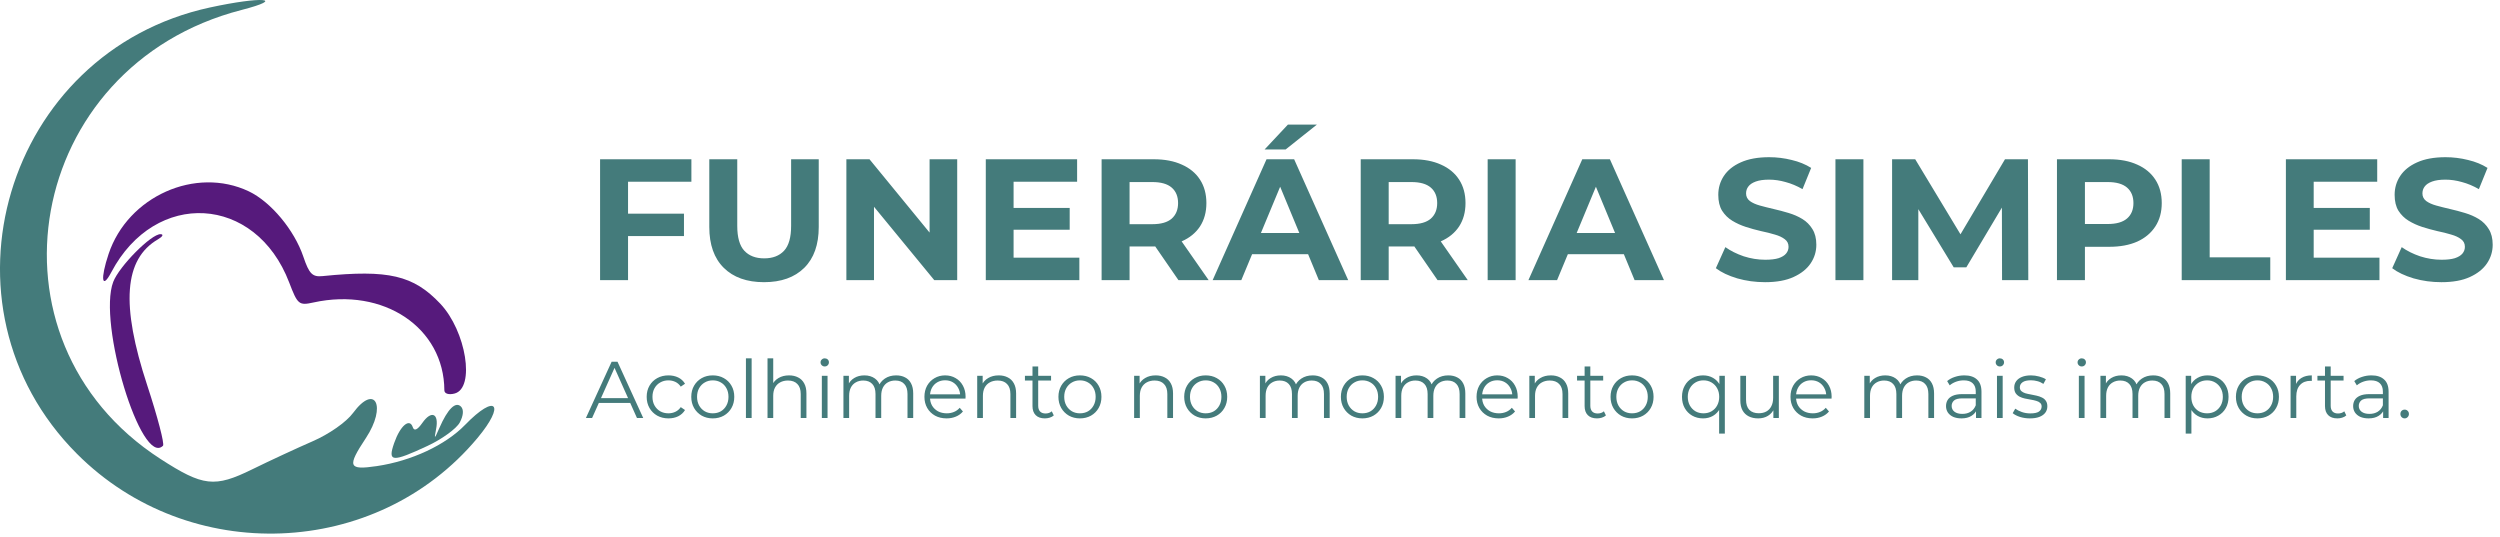
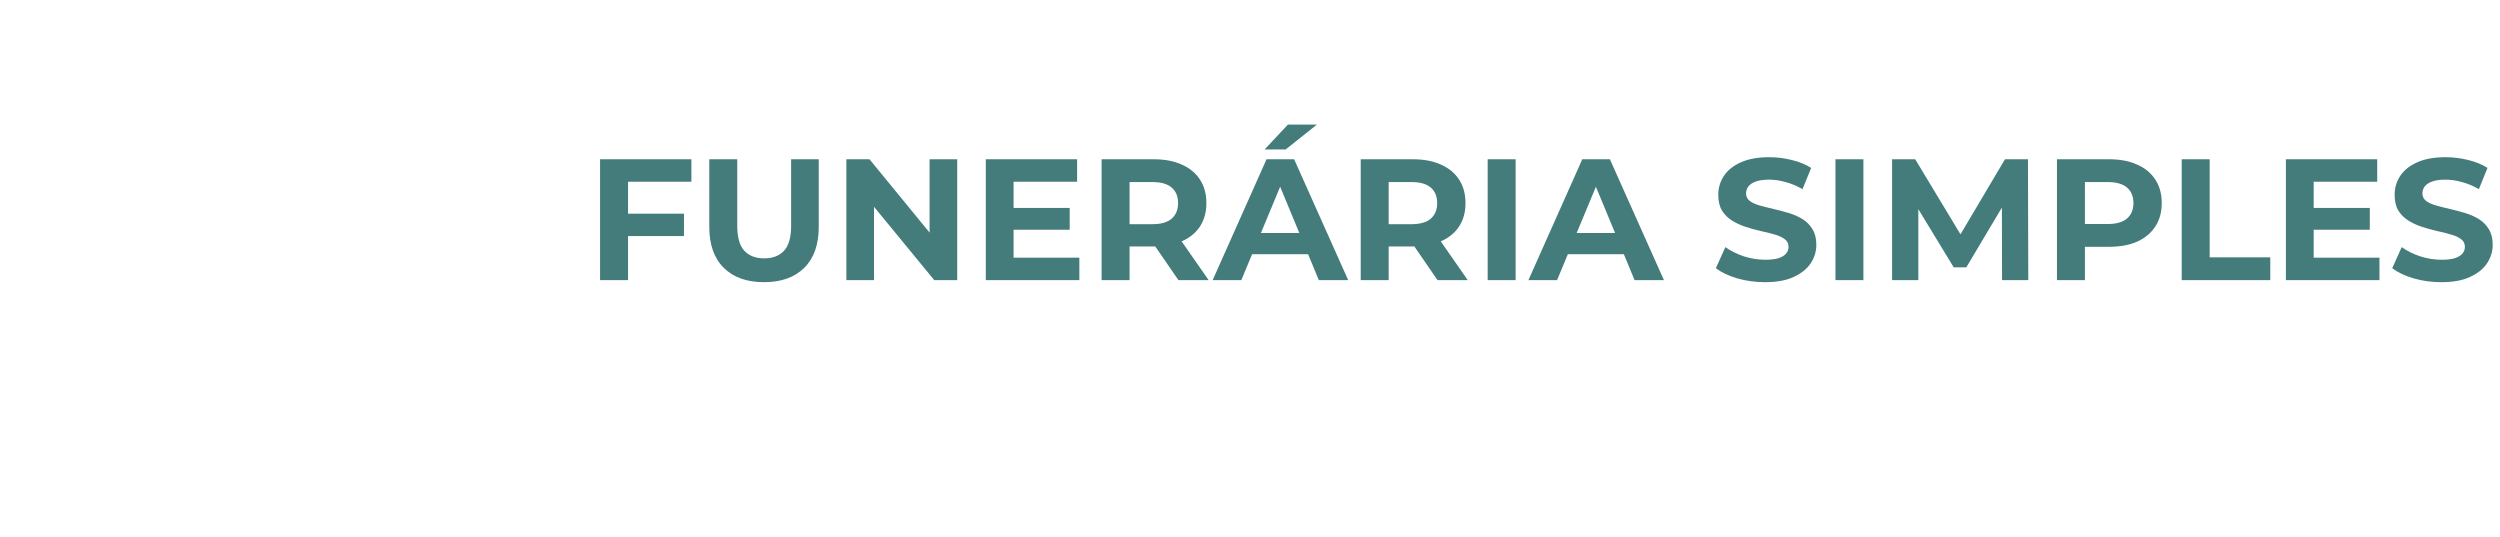
<svg xmlns="http://www.w3.org/2000/svg" width="414" height="89" viewBox="0 0 414 89" fill="none">
-   <path d="M41.201 31.686C44.845 33.416 48.74 38.084 50.238 42.52C51.194 45.35 51.733 45.894 53.414 45.723C64.329 44.619 68.456 45.585 72.904 50.285C77.209 54.836 78.715 64.269 75.279 65.168C74.311 65.422 73.589 65.194 73.586 64.633C73.536 54.257 63.523 47.54 51.908 50.09C49.503 50.619 49.288 50.441 47.889 46.778C42.34 32.252 25.699 31.295 18.43 45.084C16.859 48.063 16.59 46.218 17.988 42.044C21.177 32.517 32.399 27.509 41.201 31.686Z" fill="#561A7C" />
-   <path d="M39.972 1.658C4.219 10.891 -3.968 56.26 26.558 75.991C33.642 80.569 35.533 80.783 41.778 77.716C44.649 76.306 49.141 74.221 51.761 73.081C54.507 71.888 57.346 69.899 58.463 68.388C62.136 63.421 64.085 67.263 60.58 72.56C57.445 77.298 57.676 77.885 62.405 77.185C68.146 76.334 73.776 73.704 77.022 70.355C82.135 65.08 83.791 66.881 79.048 72.559C62.346 92.549 31.31 93.763 12.741 75.151C-11.69 50.667 0.845 8.583 34.756 1.24C43.396 -0.631 47.549 -0.298 39.972 1.658Z" fill="#447B7B" />
-   <path d="M26.168 39.628C20.536 42.913 19.978 50.437 24.376 63.798C26.096 69.025 27.273 73.532 26.991 73.814C23.409 77.395 16.153 53.511 18.749 46.685C19.73 44.103 25.047 38.738 26.584 38.778C27.132 38.792 26.944 39.174 26.168 39.628Z" fill="#561A7C" />
-   <path d="M76.135 69.968C75.59 70.985 73.18 72.732 70.779 73.85C64.891 76.592 64.172 76.528 65.275 73.364C66.276 70.494 67.831 69.171 68.355 70.743C68.586 71.438 69.125 71.197 69.939 70.034C71.444 67.887 72.722 68.453 72.221 71.045C71.884 72.792 71.927 72.778 72.757 70.879C74.137 67.719 75.435 66.43 76.335 67.33C76.824 67.819 76.748 68.821 76.135 69.968Z" fill="#447B7B" />
  <path d="M103.661 35.38H113.266V39.097H103.661V35.38ZM104.004 46.386H99.373V26.375H114.495V30.092H104.004V46.386ZM126.521 46.729C123.682 46.729 121.461 45.938 119.86 44.357C118.259 42.775 117.459 40.516 117.459 37.581V26.375H122.09V37.41C122.09 39.316 122.481 40.688 123.262 41.526C124.044 42.365 125.139 42.784 126.55 42.784C127.96 42.784 129.056 42.365 129.837 41.526C130.619 40.688 131.009 39.316 131.009 37.41V26.375H135.583V37.581C135.583 40.516 134.783 42.775 133.182 44.357C131.581 45.938 129.361 46.729 126.521 46.729ZM140.16 46.386V26.375H143.99L155.797 40.783H153.939V26.375H158.513V46.386H154.711L142.875 31.978H144.734V46.386H140.16ZM167.507 34.437H177.141V38.039H167.507V34.437ZM167.85 42.67H178.741V46.386H163.247V26.375H178.37V30.092H167.85V42.67ZM182.426 46.386V26.375H191.088C192.88 26.375 194.423 26.671 195.719 27.262C197.015 27.833 198.016 28.662 198.721 29.749C199.426 30.835 199.779 32.131 199.779 33.636C199.779 35.123 199.426 36.409 198.721 37.496C198.016 38.563 197.015 39.382 195.719 39.954C194.423 40.526 192.88 40.812 191.088 40.812H184.999L187.057 38.782V46.386H182.426ZM195.148 46.386L190.145 39.125H195.09L200.15 46.386H195.148ZM187.057 39.297L184.999 37.124H190.831C192.26 37.124 193.328 36.819 194.033 36.209C194.738 35.58 195.09 34.723 195.09 33.636C195.09 32.531 194.738 31.673 194.033 31.064C193.328 30.454 192.26 30.149 190.831 30.149H184.999L187.057 27.948V39.297ZM200.818 46.386L209.737 26.375H214.311L223.259 46.386H218.399L211.081 28.719H212.91L205.563 46.386H200.818ZM205.277 42.098L206.507 38.582H216.798L218.056 42.098H205.277ZM209.423 24.746L213.282 20.629H218.085L212.91 24.746H209.423ZM225.335 46.386V26.375H233.997C235.788 26.375 237.332 26.671 238.628 27.262C239.924 27.833 240.924 28.662 241.63 29.749C242.335 30.835 242.687 32.131 242.687 33.636C242.687 35.123 242.335 36.409 241.63 37.496C240.924 38.563 239.924 39.382 238.628 39.954C237.332 40.526 235.788 40.812 233.997 40.812H227.908L229.966 38.782V46.386H225.335ZM238.056 46.386L233.053 39.125H237.999L243.059 46.386H238.056ZM229.966 39.297L227.908 37.124H233.74C235.169 37.124 236.236 36.819 236.941 36.209C237.646 35.58 237.999 34.723 237.999 33.636C237.999 32.531 237.646 31.673 236.941 31.064C236.236 30.454 235.169 30.149 233.74 30.149H227.908L229.966 27.948V39.297ZM246.357 46.386V26.375H250.988V46.386H246.357ZM253.107 46.386L262.026 26.375H266.6L275.548 46.386H270.688L263.369 28.719H265.199L257.852 46.386H253.107ZM257.566 42.098L258.796 38.582H269.087L270.345 42.098H257.566ZM292.295 46.729C290.694 46.729 289.16 46.52 287.692 46.1C286.225 45.662 285.043 45.1 284.147 44.414L285.72 40.926C286.577 41.536 287.587 42.041 288.75 42.441C289.932 42.822 291.123 43.013 292.323 43.013C293.238 43.013 293.972 42.927 294.525 42.756C295.096 42.565 295.516 42.308 295.782 41.984C296.049 41.66 296.183 41.288 296.183 40.869C296.183 40.335 295.973 39.916 295.554 39.611C295.134 39.287 294.582 39.03 293.896 38.839C293.21 38.63 292.447 38.439 291.609 38.267C290.789 38.077 289.96 37.848 289.122 37.581C288.302 37.315 287.549 36.972 286.863 36.552C286.177 36.133 285.615 35.58 285.177 34.894C284.757 34.208 284.548 33.331 284.548 32.264C284.548 31.121 284.853 30.082 285.462 29.148C286.091 28.195 287.025 27.442 288.264 26.89C289.522 26.318 291.094 26.032 292.981 26.032C294.239 26.032 295.477 26.185 296.697 26.49C297.917 26.776 298.994 27.214 299.928 27.805L298.498 31.321C297.564 30.787 296.631 30.396 295.697 30.149C294.763 29.882 293.848 29.749 292.952 29.749C292.057 29.749 291.323 29.853 290.751 30.063C290.179 30.273 289.77 30.549 289.522 30.892C289.274 31.216 289.15 31.597 289.15 32.035C289.15 32.55 289.36 32.969 289.779 33.293C290.198 33.598 290.751 33.846 291.437 34.037C292.123 34.227 292.876 34.418 293.696 34.608C294.534 34.799 295.363 35.018 296.183 35.266C297.021 35.514 297.784 35.847 298.47 36.266C299.156 36.686 299.708 37.238 300.128 37.925C300.566 38.611 300.785 39.478 300.785 40.526C300.785 41.65 300.471 42.679 299.842 43.613C299.213 44.547 298.27 45.3 297.012 45.872C295.773 46.444 294.201 46.729 292.295 46.729ZM303.95 46.386V26.375H308.581V46.386H303.95ZM313.33 46.386V26.375H317.16L325.679 40.497H323.65L332.026 26.375H335.828L335.885 46.386H331.54L331.511 33.036H332.312L325.622 44.271H323.535L316.703 33.036H317.675V46.386H313.33ZM340.633 46.386V26.375H349.295C351.086 26.375 352.63 26.671 353.926 27.262C355.222 27.833 356.222 28.662 356.927 29.749C357.633 30.835 357.985 32.131 357.985 33.636C357.985 35.123 357.633 36.409 356.927 37.496C356.222 38.582 355.222 39.421 353.926 40.011C352.63 40.583 351.086 40.869 349.295 40.869H343.206L345.264 38.782V46.386H340.633ZM345.264 39.297L343.206 37.096H349.037C350.467 37.096 351.534 36.791 352.239 36.181C352.944 35.571 353.297 34.723 353.297 33.636C353.297 32.531 352.944 31.673 352.239 31.064C351.534 30.454 350.467 30.149 349.037 30.149H343.206L345.264 27.948V39.297ZM361.291 46.386V26.375H365.923V42.613H375.957V46.386H361.291ZM382.804 34.437H392.438V38.039H382.804V34.437ZM383.147 42.67H394.039V46.386H378.544V26.375H393.667V30.092H383.147V42.67ZM404.298 46.729C402.698 46.729 401.163 46.52 399.696 46.1C398.228 45.662 397.047 45.1 396.151 44.414L397.723 40.926C398.581 41.536 399.591 42.041 400.754 42.441C401.935 42.822 403.126 43.013 404.327 43.013C405.242 43.013 405.976 42.927 406.528 42.756C407.1 42.565 407.519 42.308 407.786 41.984C408.053 41.66 408.186 41.288 408.186 40.869C408.186 40.335 407.977 39.916 407.557 39.611C407.138 39.287 406.585 39.03 405.899 38.839C405.213 38.63 404.451 38.439 403.612 38.267C402.793 38.077 401.964 37.848 401.125 37.581C400.306 37.315 399.553 36.972 398.867 36.552C398.181 36.133 397.619 35.58 397.18 34.894C396.761 34.208 396.551 33.331 396.551 32.264C396.551 31.121 396.856 30.082 397.466 29.148C398.095 28.195 399.029 27.442 400.268 26.89C401.525 26.318 403.098 26.032 404.984 26.032C406.242 26.032 407.481 26.185 408.701 26.49C409.921 26.776 410.997 27.214 411.931 27.805L410.502 31.321C409.568 30.787 408.634 30.396 407.7 30.149C406.766 29.882 405.852 29.749 404.956 29.749C404.06 29.749 403.326 29.853 402.755 30.063C402.183 30.273 401.773 30.549 401.525 30.892C401.278 31.216 401.154 31.597 401.154 32.035C401.154 32.55 401.363 32.969 401.783 33.293C402.202 33.598 402.755 33.846 403.441 34.037C404.127 34.227 404.88 34.418 405.699 34.608C406.538 34.799 407.367 35.018 408.186 35.266C409.025 35.514 409.787 35.847 410.473 36.266C411.159 36.686 411.712 37.238 412.131 37.925C412.57 38.611 412.789 39.478 412.789 40.526C412.789 41.65 412.474 42.679 411.845 43.613C411.216 44.547 410.273 45.3 409.015 45.872C407.777 46.444 406.204 46.729 404.298 46.729Z" fill="#447B7B" />
-   <path d="M97.027 69.219L101.287 59.9H102.258L106.518 69.219H105.48L101.566 60.472H101.966L98.052 69.219H97.027ZM98.704 66.729L98.997 65.93H104.415L104.708 66.729H98.704ZM110.697 69.285C110.005 69.285 109.384 69.134 108.834 68.832C108.292 68.522 107.866 68.1 107.556 67.568C107.245 67.026 107.09 66.41 107.09 65.717C107.09 65.016 107.245 64.399 107.556 63.867C107.866 63.334 108.292 62.917 108.834 62.616C109.384 62.314 110.005 62.163 110.697 62.163C111.292 62.163 111.829 62.278 112.308 62.509C112.787 62.74 113.164 63.086 113.44 63.547L112.734 64.027C112.494 63.672 112.197 63.41 111.842 63.241C111.487 63.073 111.101 62.988 110.684 62.988C110.187 62.988 109.739 63.104 109.339 63.334C108.94 63.556 108.625 63.871 108.394 64.28C108.163 64.688 108.048 65.167 108.048 65.717C108.048 66.268 108.163 66.747 108.394 67.155C108.625 67.563 108.94 67.883 109.339 68.114C109.739 68.335 110.187 68.446 110.684 68.446C111.101 68.446 111.487 68.362 111.842 68.193C112.197 68.025 112.494 67.767 112.734 67.421L113.44 67.901C113.164 68.353 112.787 68.699 112.308 68.939C111.829 69.17 111.292 69.285 110.697 69.285ZM118.028 69.285C117.354 69.285 116.746 69.134 116.204 68.832C115.672 68.522 115.25 68.1 114.94 67.568C114.629 67.026 114.474 66.41 114.474 65.717C114.474 65.016 114.629 64.399 114.94 63.867C115.25 63.334 115.672 62.917 116.204 62.616C116.737 62.314 117.345 62.163 118.028 62.163C118.72 62.163 119.333 62.314 119.865 62.616C120.407 62.917 120.828 63.334 121.13 63.867C121.441 64.399 121.596 65.016 121.596 65.717C121.596 66.41 121.441 67.026 121.13 67.568C120.828 68.1 120.407 68.522 119.865 68.832C119.324 69.134 118.712 69.285 118.028 69.285ZM118.028 68.446C118.534 68.446 118.982 68.335 119.373 68.114C119.763 67.883 120.069 67.563 120.291 67.155C120.522 66.738 120.637 66.259 120.637 65.717C120.637 65.167 120.522 64.688 120.291 64.28C120.069 63.871 119.763 63.556 119.373 63.334C118.982 63.104 118.538 62.988 118.041 62.988C117.545 62.988 117.101 63.104 116.71 63.334C116.32 63.556 116.009 63.871 115.778 64.28C115.548 64.688 115.432 65.167 115.432 65.717C115.432 66.259 115.548 66.738 115.778 67.155C116.009 67.563 116.32 67.883 116.71 68.114C117.101 68.335 117.54 68.446 118.028 68.446ZM123.526 69.219V59.341H124.471V69.219H123.526ZM130.668 62.163C131.236 62.163 131.733 62.274 132.159 62.496C132.594 62.709 132.931 63.037 133.171 63.481C133.42 63.925 133.544 64.484 133.544 65.158V69.219H132.599V65.251C132.599 64.515 132.412 63.96 132.04 63.587C131.676 63.206 131.161 63.015 130.495 63.015C129.998 63.015 129.563 63.117 129.191 63.321C128.827 63.516 128.543 63.805 128.339 64.186C128.143 64.559 128.046 65.012 128.046 65.544V69.219H127.101V59.341H128.046V64.147L127.859 63.787C128.081 63.281 128.436 62.886 128.924 62.602C129.413 62.309 129.994 62.163 130.668 62.163ZM136.097 69.219V62.23H137.042V69.219H136.097ZM136.576 60.685C136.381 60.685 136.217 60.619 136.084 60.486C135.95 60.352 135.884 60.193 135.884 60.006C135.884 59.82 135.95 59.665 136.084 59.54C136.217 59.407 136.381 59.341 136.576 59.341C136.771 59.341 136.936 59.403 137.069 59.527C137.202 59.651 137.268 59.807 137.268 59.993C137.268 60.188 137.202 60.352 137.069 60.486C136.944 60.619 136.78 60.685 136.576 60.685ZM148.405 62.163C148.973 62.163 149.465 62.274 149.883 62.496C150.309 62.709 150.637 63.037 150.868 63.481C151.107 63.925 151.227 64.484 151.227 65.158V69.219H150.282V65.251C150.282 64.515 150.104 63.96 149.749 63.587C149.403 63.206 148.911 63.015 148.272 63.015C147.792 63.015 147.375 63.117 147.02 63.321C146.674 63.516 146.404 63.805 146.208 64.186C146.022 64.559 145.929 65.012 145.929 65.544V69.219H144.984V65.251C144.984 64.515 144.806 63.96 144.451 63.587C144.096 63.206 143.599 63.015 142.96 63.015C142.49 63.015 142.077 63.117 141.722 63.321C141.367 63.516 141.092 63.805 140.897 64.186C140.71 64.559 140.617 65.012 140.617 65.544V69.219H139.672V62.23H140.577V64.12L140.431 63.787C140.644 63.281 140.985 62.886 141.456 62.602C141.935 62.309 142.499 62.163 143.146 62.163C143.83 62.163 144.411 62.336 144.89 62.682C145.37 63.019 145.68 63.53 145.822 64.213L145.45 64.067C145.654 63.499 146.013 63.042 146.528 62.695C147.051 62.34 147.677 62.163 148.405 62.163ZM156.759 69.285C156.031 69.285 155.392 69.134 154.842 68.832C154.292 68.522 153.861 68.1 153.551 67.568C153.24 67.026 153.085 66.41 153.085 65.717C153.085 65.025 153.231 64.413 153.524 63.88C153.826 63.348 154.234 62.931 154.749 62.629C155.272 62.318 155.858 62.163 156.506 62.163C157.163 62.163 157.744 62.314 158.25 62.616C158.765 62.908 159.168 63.326 159.461 63.867C159.754 64.399 159.901 65.016 159.901 65.717C159.901 65.762 159.896 65.811 159.887 65.864C159.887 65.908 159.887 65.957 159.887 66.01H153.804V65.305H159.381L159.009 65.584C159.009 65.078 158.898 64.63 158.676 64.24C158.463 63.84 158.17 63.53 157.797 63.308C157.425 63.086 156.994 62.975 156.506 62.975C156.027 62.975 155.596 63.086 155.215 63.308C154.833 63.53 154.536 63.84 154.323 64.24C154.11 64.639 154.003 65.096 154.003 65.611V65.757C154.003 66.29 154.119 66.76 154.349 67.168C154.589 67.568 154.917 67.883 155.335 68.114C155.761 68.335 156.244 68.446 156.786 68.446C157.212 68.446 157.607 68.371 157.97 68.22C158.343 68.069 158.663 67.838 158.929 67.528L159.461 68.14C159.151 68.513 158.76 68.797 158.29 68.992C157.828 69.187 157.318 69.285 156.759 69.285ZM165.392 62.163C165.96 62.163 166.457 62.274 166.883 62.496C167.318 62.709 167.655 63.037 167.895 63.481C168.143 63.925 168.268 64.484 168.268 65.158V69.219H167.323V65.251C167.323 64.515 167.136 63.96 166.763 63.587C166.4 63.206 165.885 63.015 165.219 63.015C164.722 63.015 164.287 63.117 163.915 63.321C163.551 63.516 163.267 63.805 163.063 64.186C162.867 64.559 162.77 65.012 162.77 65.544V69.219H161.825V62.23H162.73V64.147L162.583 63.787C162.805 63.281 163.16 62.886 163.648 62.602C164.136 62.309 164.718 62.163 165.392 62.163ZM173.031 69.285C172.374 69.285 171.868 69.108 171.513 68.753C171.158 68.398 170.98 67.896 170.98 67.248V60.685H171.926V67.195C171.926 67.603 172.028 67.918 172.232 68.14C172.445 68.362 172.747 68.473 173.137 68.473C173.554 68.473 173.9 68.353 174.175 68.114L174.508 68.793C174.322 68.961 174.096 69.085 173.829 69.165C173.572 69.245 173.306 69.285 173.031 69.285ZM169.729 63.015V62.23H174.056V63.015H169.729ZM178.831 69.285C178.156 69.285 177.548 69.134 177.007 68.832C176.474 68.522 176.053 68.1 175.742 67.568C175.432 67.026 175.276 66.41 175.276 65.717C175.276 65.016 175.432 64.399 175.742 63.867C176.053 63.334 176.474 62.917 177.007 62.616C177.539 62.314 178.147 62.163 178.831 62.163C179.523 62.163 180.135 62.314 180.668 62.616C181.209 62.917 181.631 63.334 181.932 63.867C182.243 64.399 182.398 65.016 182.398 65.717C182.398 66.41 182.243 67.026 181.932 67.568C181.631 68.1 181.209 68.522 180.668 68.832C180.126 69.134 179.514 69.285 178.831 69.285ZM178.831 68.446C179.337 68.446 179.785 68.335 180.175 68.114C180.566 67.883 180.872 67.563 181.094 67.155C181.325 66.738 181.44 66.259 181.44 65.717C181.44 65.167 181.325 64.688 181.094 64.28C180.872 63.871 180.566 63.556 180.175 63.334C179.785 63.104 179.341 62.988 178.844 62.988C178.347 62.988 177.903 63.104 177.513 63.334C177.122 63.556 176.812 63.871 176.581 64.28C176.35 64.688 176.235 65.167 176.235 65.717C176.235 66.259 176.35 66.738 176.581 67.155C176.812 67.563 177.122 67.883 177.513 68.114C177.903 68.335 178.343 68.446 178.831 68.446ZM191.38 62.163C191.948 62.163 192.445 62.274 192.871 62.496C193.306 62.709 193.643 63.037 193.883 63.481C194.131 63.925 194.255 64.484 194.255 65.158V69.219H193.31V65.251C193.31 64.515 193.124 63.96 192.751 63.587C192.387 63.206 191.872 63.015 191.207 63.015C190.71 63.015 190.275 63.117 189.902 63.321C189.538 63.516 189.254 63.805 189.05 64.186C188.855 64.559 188.757 65.012 188.757 65.544V69.219H187.812V62.23H188.717V64.147L188.571 63.787C188.793 63.281 189.148 62.886 189.636 62.602C190.124 62.309 190.705 62.163 191.38 62.163ZM199.657 69.285C198.983 69.285 198.375 69.134 197.833 68.832C197.301 68.522 196.879 68.1 196.569 67.568C196.258 67.026 196.103 66.41 196.103 65.717C196.103 65.016 196.258 64.399 196.569 63.867C196.879 63.334 197.301 62.917 197.833 62.616C198.366 62.314 198.974 62.163 199.657 62.163C200.349 62.163 200.962 62.314 201.494 62.616C202.036 62.917 202.457 63.334 202.759 63.867C203.07 64.399 203.225 65.016 203.225 65.717C203.225 66.41 203.07 67.026 202.759 67.568C202.457 68.1 202.036 68.522 201.494 68.832C200.953 69.134 200.341 69.285 199.657 69.285ZM199.657 68.446C200.163 68.446 200.611 68.335 201.002 68.114C201.392 67.883 201.698 67.563 201.92 67.155C202.151 66.738 202.266 66.259 202.266 65.717C202.266 65.167 202.151 64.688 201.92 64.28C201.698 63.871 201.392 63.556 201.002 63.334C200.611 63.104 200.168 62.988 199.671 62.988C199.174 62.988 198.73 63.104 198.339 63.334C197.949 63.556 197.638 63.871 197.407 64.28C197.177 64.688 197.061 65.167 197.061 65.717C197.061 66.259 197.177 66.738 197.407 67.155C197.638 67.563 197.949 67.883 198.339 68.114C198.73 68.335 199.169 68.446 199.657 68.446ZM217.372 62.163C217.94 62.163 218.432 62.274 218.849 62.496C219.275 62.709 219.604 63.037 219.834 63.481C220.074 63.925 220.194 64.484 220.194 65.158V69.219H219.249V65.251C219.249 64.515 219.071 63.96 218.716 63.587C218.37 63.206 217.877 63.015 217.238 63.015C216.759 63.015 216.342 63.117 215.987 63.321C215.641 63.516 215.37 63.805 215.175 64.186C214.989 64.559 214.895 65.012 214.895 65.544V69.219H213.95V65.251C213.95 64.515 213.773 63.96 213.418 63.587C213.063 63.206 212.566 63.015 211.927 63.015C211.456 63.015 211.044 63.117 210.689 63.321C210.334 63.516 210.059 63.805 209.863 64.186C209.677 64.559 209.584 65.012 209.584 65.544V69.219H208.639V62.23H209.544V64.12L209.397 63.787C209.61 63.281 209.952 62.886 210.423 62.602C210.902 62.309 211.465 62.163 212.113 62.163C212.797 62.163 213.378 62.336 213.857 62.682C214.336 63.019 214.647 63.53 214.789 64.213L214.416 64.067C214.62 63.499 214.98 63.042 215.495 62.695C216.018 62.34 216.644 62.163 217.372 62.163ZM225.606 69.285C224.931 69.285 224.323 69.134 223.782 68.832C223.25 68.522 222.828 68.1 222.517 67.568C222.207 67.026 222.051 66.41 222.051 65.717C222.051 65.016 222.207 64.399 222.517 63.867C222.828 63.334 223.25 62.917 223.782 62.616C224.315 62.314 224.923 62.163 225.606 62.163C226.298 62.163 226.91 62.314 227.443 62.616C227.984 62.917 228.406 63.334 228.708 63.867C229.018 64.399 229.174 65.016 229.174 65.717C229.174 66.41 229.018 67.026 228.708 67.568C228.406 68.1 227.984 68.522 227.443 68.832C226.902 69.134 226.289 69.285 225.606 69.285ZM225.606 68.446C226.112 68.446 226.56 68.335 226.95 68.114C227.341 67.883 227.647 67.563 227.869 67.155C228.1 66.738 228.215 66.259 228.215 65.717C228.215 65.167 228.1 64.688 227.869 64.28C227.647 63.871 227.341 63.556 226.95 63.334C226.56 63.104 226.116 62.988 225.619 62.988C225.122 62.988 224.678 63.104 224.288 63.334C223.897 63.556 223.587 63.871 223.356 64.28C223.125 64.688 223.01 65.167 223.01 65.717C223.01 66.259 223.125 66.738 223.356 67.155C223.587 67.563 223.897 67.883 224.288 68.114C224.678 68.335 225.118 68.446 225.606 68.446ZM239.836 62.163C240.404 62.163 240.897 62.274 241.314 62.496C241.74 62.709 242.068 63.037 242.299 63.481C242.539 63.925 242.658 64.484 242.658 65.158V69.219H241.713V65.251C241.713 64.515 241.536 63.96 241.181 63.587C240.835 63.206 240.342 63.015 239.703 63.015C239.224 63.015 238.807 63.117 238.452 63.321C238.106 63.516 237.835 63.805 237.64 64.186C237.453 64.559 237.36 65.012 237.36 65.544V69.219H236.415V65.251C236.415 64.515 236.237 63.96 235.882 63.587C235.527 63.206 235.03 63.015 234.391 63.015C233.921 63.015 233.508 63.117 233.153 63.321C232.798 63.516 232.523 63.805 232.328 64.186C232.142 64.559 232.048 65.012 232.048 65.544V69.219H231.103V62.23H232.008V64.12L231.862 63.787C232.075 63.281 232.417 62.886 232.887 62.602C233.366 62.309 233.93 62.163 234.578 62.163C235.261 62.163 235.842 62.336 236.322 62.682C236.801 63.019 237.112 63.53 237.254 64.213L236.881 64.067C237.085 63.499 237.444 63.042 237.959 62.695C238.483 62.34 239.108 62.163 239.836 62.163ZM248.19 69.285C247.463 69.285 246.824 69.134 246.273 68.832C245.723 68.522 245.293 68.1 244.982 67.568C244.671 67.026 244.516 66.41 244.516 65.717C244.516 65.025 244.662 64.413 244.955 63.88C245.257 63.348 245.665 62.931 246.18 62.629C246.704 62.318 247.289 62.163 247.937 62.163C248.594 62.163 249.175 62.314 249.681 62.616C250.196 62.908 250.6 63.326 250.893 63.867C251.186 64.399 251.332 65.016 251.332 65.717C251.332 65.762 251.328 65.811 251.319 65.864C251.319 65.908 251.319 65.957 251.319 66.01H245.235V65.305H250.813L250.44 65.584C250.44 65.078 250.329 64.63 250.107 64.24C249.894 63.84 249.601 63.53 249.229 63.308C248.856 63.086 248.425 62.975 247.937 62.975C247.458 62.975 247.028 63.086 246.646 63.308C246.264 63.53 245.967 63.84 245.754 64.24C245.541 64.639 245.435 65.096 245.435 65.611V65.757C245.435 66.29 245.55 66.76 245.781 67.168C246.02 67.568 246.349 67.883 246.766 68.114C247.192 68.335 247.675 68.446 248.217 68.446C248.643 68.446 249.038 68.371 249.402 68.22C249.774 68.069 250.094 67.838 250.36 67.528L250.893 68.14C250.582 68.513 250.192 68.797 249.721 68.992C249.26 69.187 248.749 69.285 248.19 69.285ZM256.824 62.163C257.392 62.163 257.888 62.274 258.314 62.496C258.749 62.709 259.087 63.037 259.326 63.481C259.575 63.925 259.699 64.484 259.699 65.158V69.219H258.754V65.251C258.754 64.515 258.567 63.96 258.195 63.587C257.831 63.206 257.316 63.015 256.65 63.015C256.153 63.015 255.719 63.117 255.346 63.321C254.982 63.516 254.698 63.805 254.494 64.186C254.299 64.559 254.201 65.012 254.201 65.544V69.219H253.256V62.23H254.161V64.147L254.015 63.787C254.236 63.281 254.591 62.886 255.08 62.602C255.568 62.309 256.149 62.163 256.824 62.163ZM264.462 69.285C263.805 69.285 263.299 69.108 262.944 68.753C262.589 68.398 262.412 67.896 262.412 67.248V60.685H263.357V67.195C263.357 67.603 263.459 67.918 263.663 68.14C263.876 68.362 264.178 68.473 264.568 68.473C264.985 68.473 265.332 68.353 265.607 68.114L265.94 68.793C265.753 68.961 265.527 69.085 265.261 69.165C265.003 69.245 264.737 69.285 264.462 69.285ZM261.16 63.015V62.23H265.487V63.015H261.16ZM270.262 69.285C269.587 69.285 268.98 69.134 268.438 68.832C267.906 68.522 267.484 68.1 267.174 67.568C266.863 67.026 266.708 66.41 266.708 65.717C266.708 65.016 266.863 64.399 267.174 63.867C267.484 63.334 267.906 62.917 268.438 62.616C268.971 62.314 269.579 62.163 270.262 62.163C270.954 62.163 271.567 62.314 272.099 62.616C272.64 62.917 273.062 63.334 273.364 63.867C273.674 64.399 273.83 65.016 273.83 65.717C273.83 66.41 273.674 67.026 273.364 67.568C273.062 68.1 272.64 68.522 272.099 68.832C271.558 69.134 270.945 69.285 270.262 69.285ZM270.262 68.446C270.768 68.446 271.216 68.335 271.607 68.114C271.997 67.883 272.303 67.563 272.525 67.155C272.756 66.738 272.871 66.259 272.871 65.717C272.871 65.167 272.756 64.688 272.525 64.28C272.303 63.871 271.997 63.556 271.607 63.334C271.216 63.104 270.772 62.988 270.275 62.988C269.778 62.988 269.335 63.104 268.944 63.334C268.554 63.556 268.243 63.871 268.012 64.28C267.781 64.688 267.666 65.167 267.666 65.717C267.666 66.259 267.781 66.738 268.012 67.155C268.243 67.563 268.554 67.883 268.944 68.114C269.335 68.335 269.774 68.446 270.262 68.446ZM282.026 69.285C281.36 69.285 280.761 69.134 280.229 68.832C279.705 68.531 279.292 68.114 278.991 67.581C278.689 67.049 278.538 66.427 278.538 65.717C278.538 65.016 278.689 64.399 278.991 63.867C279.292 63.326 279.705 62.908 280.229 62.616C280.761 62.314 281.36 62.163 282.026 62.163C282.647 62.163 283.197 62.3 283.676 62.576C284.165 62.851 284.551 63.255 284.835 63.787C285.119 64.311 285.261 64.954 285.261 65.717C285.261 66.481 285.114 67.128 284.821 67.661C284.537 68.185 284.151 68.588 283.663 68.872C283.184 69.147 282.638 69.285 282.026 69.285ZM282.092 68.446C282.589 68.446 283.033 68.335 283.424 68.114C283.823 67.883 284.134 67.563 284.355 67.155C284.586 66.738 284.701 66.259 284.701 65.717C284.701 65.176 284.586 64.701 284.355 64.293C284.134 63.885 283.823 63.565 283.424 63.334C283.033 63.104 282.589 62.988 282.092 62.988C281.604 62.988 281.165 63.104 280.774 63.334C280.384 63.565 280.073 63.885 279.842 64.293C279.612 64.701 279.496 65.176 279.496 65.717C279.496 66.259 279.612 66.738 279.842 67.155C280.073 67.563 280.384 67.883 280.774 68.114C281.165 68.335 281.604 68.446 282.092 68.446ZM284.688 71.801V67.142L284.821 65.731L284.728 64.333V62.23H285.633V71.801H284.688ZM291.154 69.285C290.56 69.285 290.041 69.174 289.597 68.952C289.153 68.73 288.807 68.398 288.559 67.954C288.319 67.51 288.199 66.955 288.199 66.29V62.23H289.144V66.183C289.144 66.929 289.326 67.492 289.69 67.874C290.063 68.247 290.582 68.433 291.248 68.433C291.736 68.433 292.157 68.335 292.512 68.14C292.876 67.936 293.151 67.643 293.338 67.262C293.533 66.88 293.631 66.423 293.631 65.89V62.23H294.576V69.219H293.67V67.302L293.817 67.648C293.595 68.162 293.249 68.566 292.779 68.859C292.317 69.143 291.776 69.285 291.154 69.285ZM300.179 69.285C299.451 69.285 298.812 69.134 298.262 68.832C297.711 68.522 297.281 68.1 296.97 67.568C296.66 67.026 296.504 66.41 296.504 65.717C296.504 65.025 296.651 64.413 296.944 63.88C297.245 63.348 297.654 62.931 298.168 62.629C298.692 62.318 299.278 62.163 299.926 62.163C300.582 62.163 301.164 62.314 301.67 62.616C302.184 62.908 302.588 63.326 302.881 63.867C303.174 64.399 303.32 65.016 303.32 65.717C303.32 65.762 303.316 65.811 303.307 65.864C303.307 65.908 303.307 65.957 303.307 66.01H297.223V65.305H302.801L302.428 65.584C302.428 65.078 302.317 64.63 302.096 64.24C301.883 63.84 301.59 63.53 301.217 63.308C300.844 63.086 300.414 62.975 299.926 62.975C299.446 62.975 299.016 63.086 298.634 63.308C298.253 63.53 297.955 63.84 297.742 64.24C297.529 64.639 297.423 65.096 297.423 65.611V65.757C297.423 66.29 297.538 66.76 297.769 67.168C298.009 67.568 298.337 67.883 298.754 68.114C299.18 68.335 299.664 68.446 300.205 68.446C300.631 68.446 301.026 68.371 301.39 68.22C301.763 68.069 302.082 67.838 302.348 67.528L302.881 68.14C302.57 68.513 302.18 68.797 301.709 68.992C301.248 69.187 300.738 69.285 300.179 69.285ZM317.461 62.163C318.029 62.163 318.522 62.274 318.939 62.496C319.365 62.709 319.693 63.037 319.924 63.481C320.163 63.925 320.283 64.484 320.283 65.158V69.219H319.338V65.251C319.338 64.515 319.161 63.96 318.806 63.587C318.46 63.206 317.967 63.015 317.328 63.015C316.849 63.015 316.432 63.117 316.077 63.321C315.73 63.516 315.46 63.805 315.265 64.186C315.078 64.559 314.985 65.012 314.985 65.544V69.219H314.04V65.251C314.04 64.515 313.862 63.96 313.507 63.587C313.152 63.206 312.655 63.015 312.016 63.015C311.546 63.015 311.133 63.117 310.778 63.321C310.423 63.516 310.148 63.805 309.953 64.186C309.767 64.559 309.673 65.012 309.673 65.544V69.219H308.728V62.23H309.633V64.12L309.487 63.787C309.7 63.281 310.042 62.886 310.512 62.602C310.991 62.309 311.555 62.163 312.203 62.163C312.886 62.163 313.467 62.336 313.947 62.682C314.426 63.019 314.736 63.53 314.878 64.213L314.506 64.067C314.71 63.499 315.069 63.042 315.584 62.695C316.108 62.34 316.733 62.163 317.461 62.163ZM327.226 69.219V67.674L327.186 67.421V64.839C327.186 64.244 327.018 63.787 326.68 63.468C326.352 63.148 325.86 62.988 325.203 62.988C324.75 62.988 324.32 63.064 323.912 63.215C323.503 63.365 323.157 63.565 322.873 63.814L322.447 63.108C322.802 62.806 323.228 62.576 323.725 62.416C324.222 62.247 324.746 62.163 325.296 62.163C326.201 62.163 326.898 62.389 327.386 62.842C327.883 63.286 328.132 63.965 328.132 64.879V69.219H327.226ZM324.817 69.285C324.293 69.285 323.836 69.201 323.446 69.032C323.064 68.855 322.771 68.615 322.567 68.313C322.363 68.003 322.261 67.648 322.261 67.248C322.261 66.884 322.345 66.556 322.514 66.263C322.691 65.961 322.975 65.722 323.366 65.544C323.765 65.358 324.298 65.265 324.963 65.265H327.373V65.97H324.99C324.315 65.97 323.845 66.09 323.579 66.33C323.321 66.569 323.193 66.867 323.193 67.222C323.193 67.621 323.348 67.941 323.659 68.18C323.969 68.42 324.404 68.54 324.963 68.54C325.496 68.54 325.953 68.42 326.334 68.18C326.725 67.932 327.009 67.577 327.186 67.115L327.399 67.767C327.222 68.229 326.911 68.597 326.467 68.872C326.033 69.147 325.482 69.285 324.817 69.285ZM330.699 69.219V62.23H331.644V69.219H330.699ZM331.178 60.685C330.983 60.685 330.819 60.619 330.685 60.486C330.552 60.352 330.486 60.193 330.486 60.006C330.486 59.82 330.552 59.665 330.685 59.54C330.819 59.407 330.983 59.341 331.178 59.341C331.373 59.341 331.537 59.403 331.671 59.527C331.804 59.651 331.87 59.807 331.87 59.993C331.87 60.188 331.804 60.352 331.671 60.486C331.546 60.619 331.382 60.685 331.178 60.685ZM336.151 69.285C335.574 69.285 335.028 69.205 334.513 69.045C333.999 68.877 333.595 68.668 333.302 68.42L333.728 67.674C334.012 67.887 334.376 68.074 334.82 68.233C335.263 68.384 335.729 68.46 336.217 68.46C336.883 68.46 337.362 68.358 337.655 68.153C337.948 67.941 338.094 67.661 338.094 67.315C338.094 67.057 338.01 66.858 337.842 66.716C337.682 66.565 337.469 66.454 337.203 66.383C336.936 66.303 336.639 66.237 336.311 66.183C335.982 66.13 335.654 66.068 335.325 65.997C335.006 65.926 334.713 65.824 334.447 65.691C334.181 65.549 333.963 65.358 333.795 65.118C333.635 64.879 333.555 64.559 333.555 64.16C333.555 63.778 333.661 63.437 333.874 63.135C334.087 62.833 334.398 62.598 334.806 62.429C335.223 62.252 335.729 62.163 336.324 62.163C336.777 62.163 337.229 62.225 337.682 62.349C338.134 62.465 338.507 62.62 338.8 62.815L338.387 63.574C338.077 63.361 337.744 63.21 337.389 63.121C337.034 63.024 336.679 62.975 336.324 62.975C335.694 62.975 335.228 63.086 334.926 63.308C334.633 63.521 334.487 63.796 334.487 64.133C334.487 64.399 334.567 64.608 334.726 64.759C334.895 64.91 335.113 65.029 335.379 65.118C335.654 65.198 335.951 65.265 336.271 65.318C336.599 65.371 336.923 65.438 337.242 65.518C337.571 65.589 337.868 65.691 338.134 65.824C338.41 65.948 338.627 66.13 338.787 66.37C338.955 66.6 339.04 66.907 339.04 67.288C339.04 67.696 338.924 68.051 338.694 68.353C338.472 68.646 338.143 68.877 337.708 69.045C337.282 69.205 336.763 69.285 336.151 69.285ZM344.258 69.219V62.23H345.203V69.219H344.258ZM344.737 60.685C344.542 60.685 344.378 60.619 344.245 60.486C344.112 60.352 344.045 60.193 344.045 60.006C344.045 59.82 344.112 59.665 344.245 59.54C344.378 59.407 344.542 59.341 344.737 59.341C344.933 59.341 345.097 59.403 345.23 59.527C345.363 59.651 345.43 59.807 345.43 59.993C345.43 60.188 345.363 60.352 345.23 60.486C345.106 60.619 344.941 60.685 344.737 60.685ZM356.566 62.163C357.134 62.163 357.627 62.274 358.044 62.496C358.47 62.709 358.798 63.037 359.029 63.481C359.268 63.925 359.388 64.484 359.388 65.158V69.219H358.443V65.251C358.443 64.515 358.266 63.96 357.911 63.587C357.564 63.206 357.072 63.015 356.433 63.015C355.954 63.015 355.537 63.117 355.182 63.321C354.835 63.516 354.565 63.805 354.37 64.186C354.183 64.559 354.09 65.012 354.09 65.544V69.219H353.145V65.251C353.145 64.515 352.967 63.96 352.612 63.587C352.257 63.206 351.76 63.015 351.121 63.015C350.651 63.015 350.238 63.117 349.883 63.321C349.528 63.516 349.253 63.805 349.058 64.186C348.872 64.559 348.778 65.012 348.778 65.544V69.219H347.833V62.23H348.738V64.12L348.592 63.787C348.805 63.281 349.147 62.886 349.617 62.602C350.096 62.309 350.66 62.163 351.308 62.163C351.991 62.163 352.572 62.336 353.052 62.682C353.531 63.019 353.841 63.53 353.983 64.213L353.611 64.067C353.815 63.499 354.174 63.042 354.689 62.695C355.213 62.34 355.838 62.163 356.566 62.163ZM365.559 69.285C364.956 69.285 364.41 69.147 363.922 68.872C363.434 68.588 363.043 68.185 362.75 67.661C362.466 67.128 362.324 66.481 362.324 65.717C362.324 64.954 362.466 64.311 362.75 63.787C363.034 63.255 363.42 62.851 363.908 62.576C364.397 62.3 364.947 62.163 365.559 62.163C366.225 62.163 366.819 62.314 367.343 62.616C367.876 62.908 368.293 63.326 368.594 63.867C368.896 64.399 369.047 65.016 369.047 65.717C369.047 66.427 368.896 67.049 368.594 67.581C368.293 68.114 367.876 68.531 367.343 68.832C366.819 69.134 366.225 69.285 365.559 69.285ZM361.952 71.801V62.23H362.857V64.333L362.764 65.731L362.897 67.142V71.801H361.952ZM365.493 68.446C365.99 68.446 366.433 68.335 366.824 68.114C367.214 67.883 367.525 67.563 367.756 67.155C367.986 66.738 368.102 66.259 368.102 65.717C368.102 65.176 367.986 64.701 367.756 64.293C367.525 63.885 367.214 63.565 366.824 63.334C366.433 63.104 365.99 62.988 365.493 62.988C364.996 62.988 364.547 63.104 364.148 63.334C363.758 63.565 363.447 63.885 363.216 64.293C362.994 64.701 362.883 65.176 362.883 65.717C362.883 66.259 362.994 66.738 363.216 67.155C363.447 67.563 363.758 67.883 364.148 68.114C364.547 68.335 364.996 68.446 365.493 68.446ZM373.823 69.285C373.148 69.285 372.54 69.134 371.999 68.832C371.466 68.522 371.045 68.1 370.734 67.568C370.424 67.026 370.268 66.41 370.268 65.717C370.268 65.016 370.424 64.399 370.734 63.867C371.045 63.334 371.466 62.917 371.999 62.616C372.531 62.314 373.139 62.163 373.823 62.163C374.515 62.163 375.127 62.314 375.66 62.616C376.201 62.917 376.623 63.334 376.924 63.867C377.235 64.399 377.39 65.016 377.39 65.717C377.39 66.41 377.235 67.026 376.924 67.568C376.623 68.1 376.201 68.522 375.66 68.832C375.118 69.134 374.506 69.285 373.823 69.285ZM373.823 68.446C374.328 68.446 374.777 68.335 375.167 68.114C375.558 67.883 375.864 67.563 376.086 67.155C376.316 66.738 376.432 66.259 376.432 65.717C376.432 65.167 376.316 64.688 376.086 64.28C375.864 63.871 375.558 63.556 375.167 63.334C374.777 63.104 374.333 62.988 373.836 62.988C373.339 62.988 372.895 63.104 372.505 63.334C372.114 63.556 371.804 63.871 371.573 64.28C371.342 64.688 371.227 65.167 371.227 65.717C371.227 66.259 371.342 66.738 371.573 67.155C371.804 67.563 372.114 67.883 372.505 68.114C372.895 68.335 373.334 68.446 373.823 68.446ZM379.32 69.219V62.23H380.225V64.133L380.132 63.8C380.327 63.268 380.656 62.864 381.117 62.589C381.579 62.305 382.151 62.163 382.834 62.163V63.081C382.799 63.081 382.763 63.081 382.728 63.081C382.692 63.073 382.657 63.068 382.621 63.068C381.885 63.068 381.308 63.294 380.891 63.747C380.474 64.191 380.265 64.825 380.265 65.651V69.219H379.32ZM387.068 69.285C386.411 69.285 385.905 69.108 385.55 68.753C385.195 68.398 385.018 67.896 385.018 67.248V60.685H385.963V67.195C385.963 67.603 386.065 67.918 386.269 68.14C386.482 68.362 386.784 68.473 387.174 68.473C387.592 68.473 387.938 68.353 388.213 68.114L388.546 68.793C388.359 68.961 388.133 69.085 387.867 69.165C387.609 69.245 387.343 69.285 387.068 69.285ZM383.766 63.015V62.23H388.093V63.015H383.766ZM394.646 69.219V67.674L394.606 67.421V64.839C394.606 64.244 394.437 63.787 394.1 63.468C393.772 63.148 393.279 62.988 392.623 62.988C392.17 62.988 391.739 63.064 391.331 63.215C390.923 63.365 390.577 63.565 390.293 63.814L389.867 63.108C390.222 62.806 390.648 62.576 391.145 62.416C391.642 62.247 392.165 62.163 392.716 62.163C393.621 62.163 394.318 62.389 394.806 62.842C395.303 63.286 395.551 63.965 395.551 64.879V69.219H394.646ZM392.236 69.285C391.713 69.285 391.256 69.201 390.865 69.032C390.484 68.855 390.191 68.615 389.987 68.313C389.783 68.003 389.68 67.648 389.68 67.248C389.68 66.884 389.765 66.556 389.933 66.263C390.111 65.961 390.395 65.722 390.785 65.544C391.185 65.358 391.717 65.265 392.383 65.265H394.792V65.97H392.41C391.735 65.97 391.265 66.09 390.998 66.33C390.741 66.569 390.612 66.867 390.612 67.222C390.612 67.621 390.768 67.941 391.078 68.18C391.389 68.42 391.824 68.54 392.383 68.54C392.915 68.54 393.372 68.42 393.754 68.18C394.145 67.932 394.429 67.577 394.606 67.115L394.819 67.767C394.642 68.229 394.331 68.597 393.887 68.872C393.452 69.147 392.902 69.285 392.236 69.285ZM398.212 69.285C398.016 69.285 397.848 69.214 397.706 69.072C397.573 68.93 397.506 68.757 397.506 68.553C397.506 68.34 397.573 68.167 397.706 68.034C397.848 67.901 398.016 67.834 398.212 67.834C398.407 67.834 398.571 67.901 398.704 68.034C398.846 68.167 398.917 68.34 398.917 68.553C398.917 68.757 398.846 68.93 398.704 69.072C398.571 69.214 398.407 69.285 398.212 69.285Z" fill="#447B7B" />
</svg>